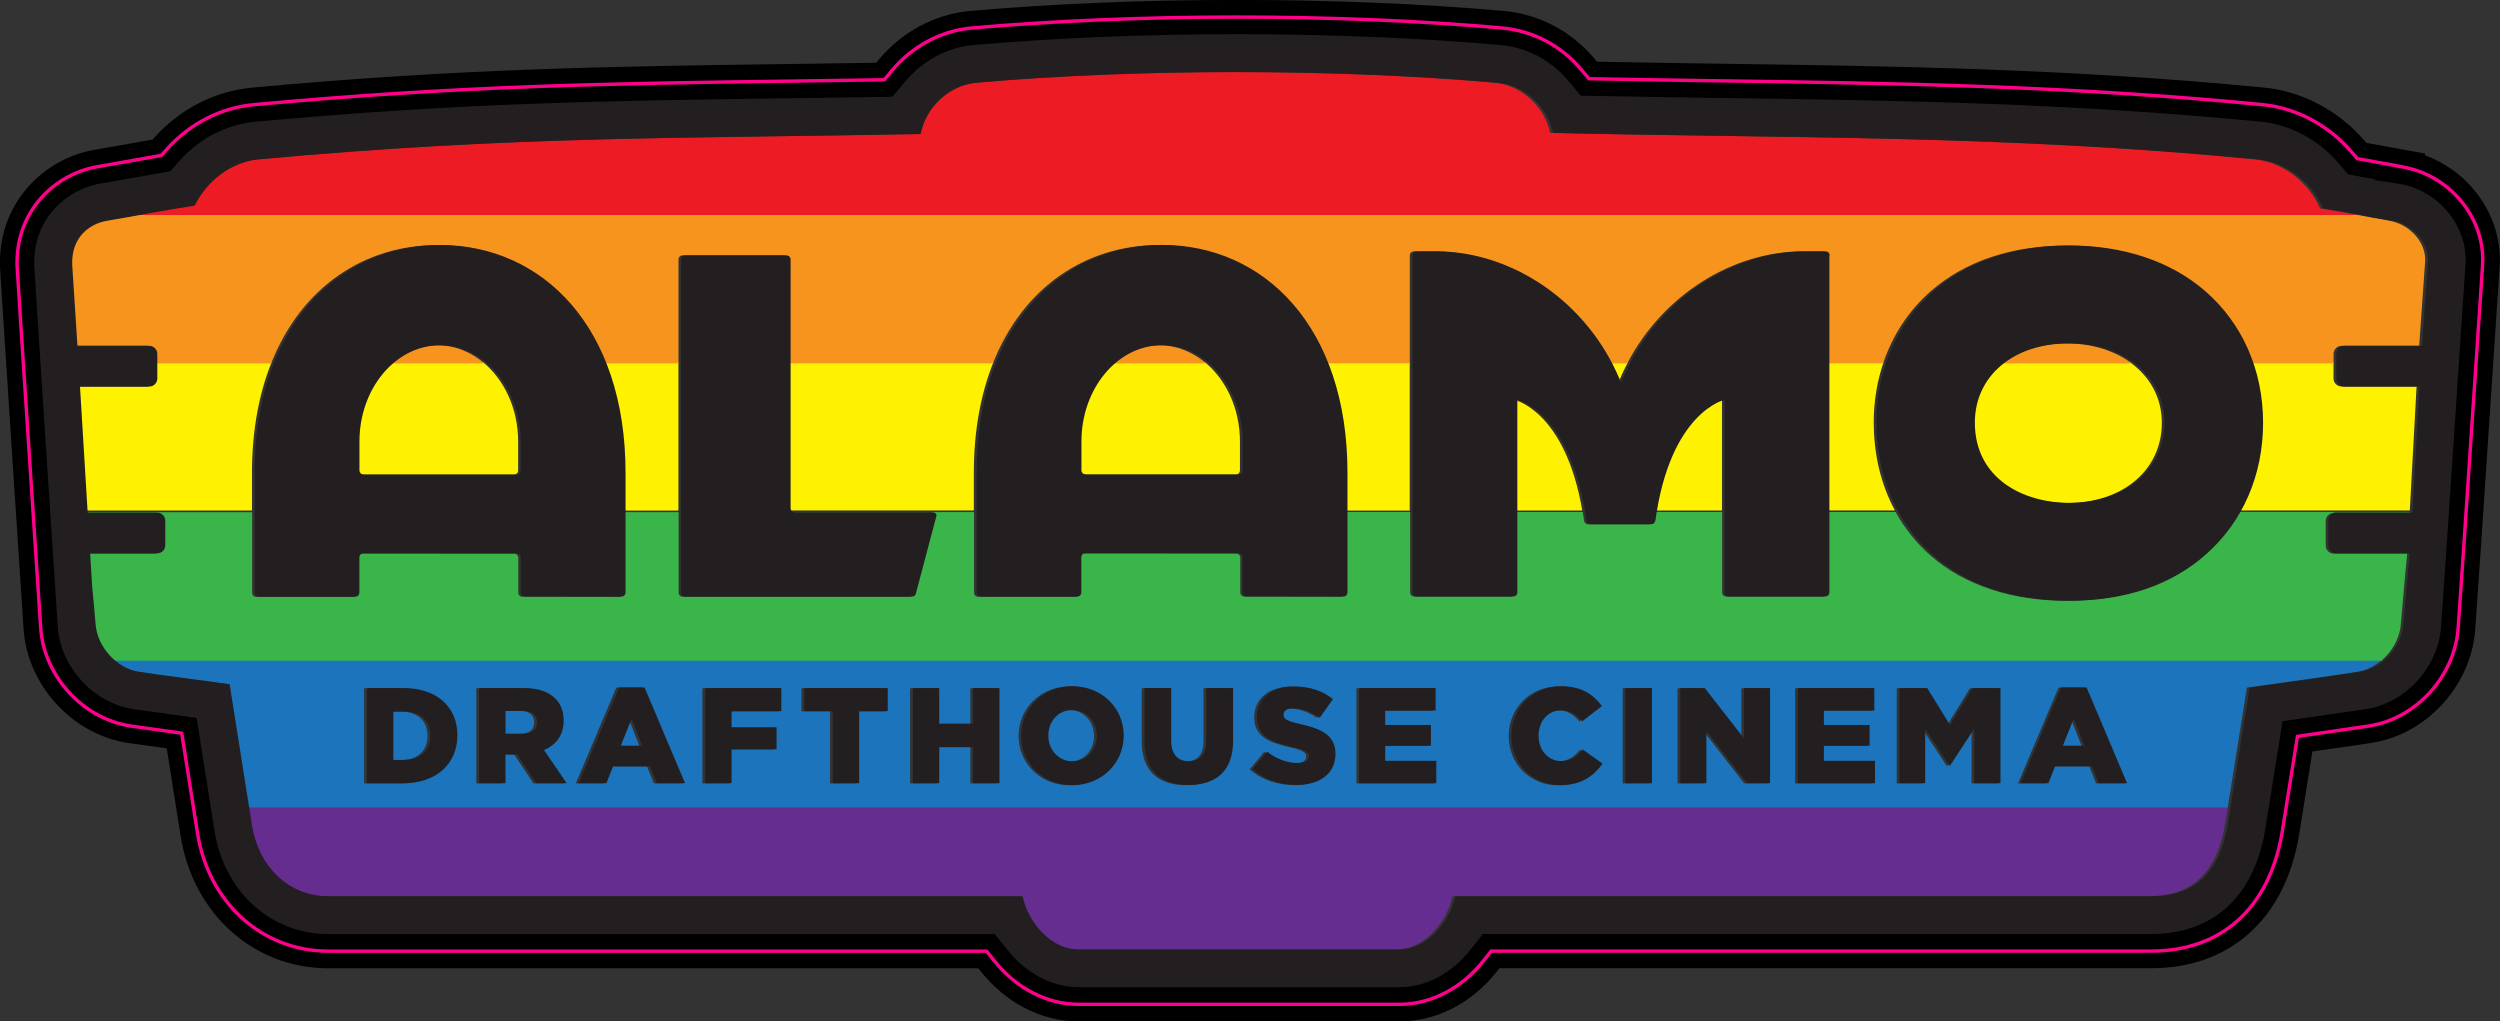
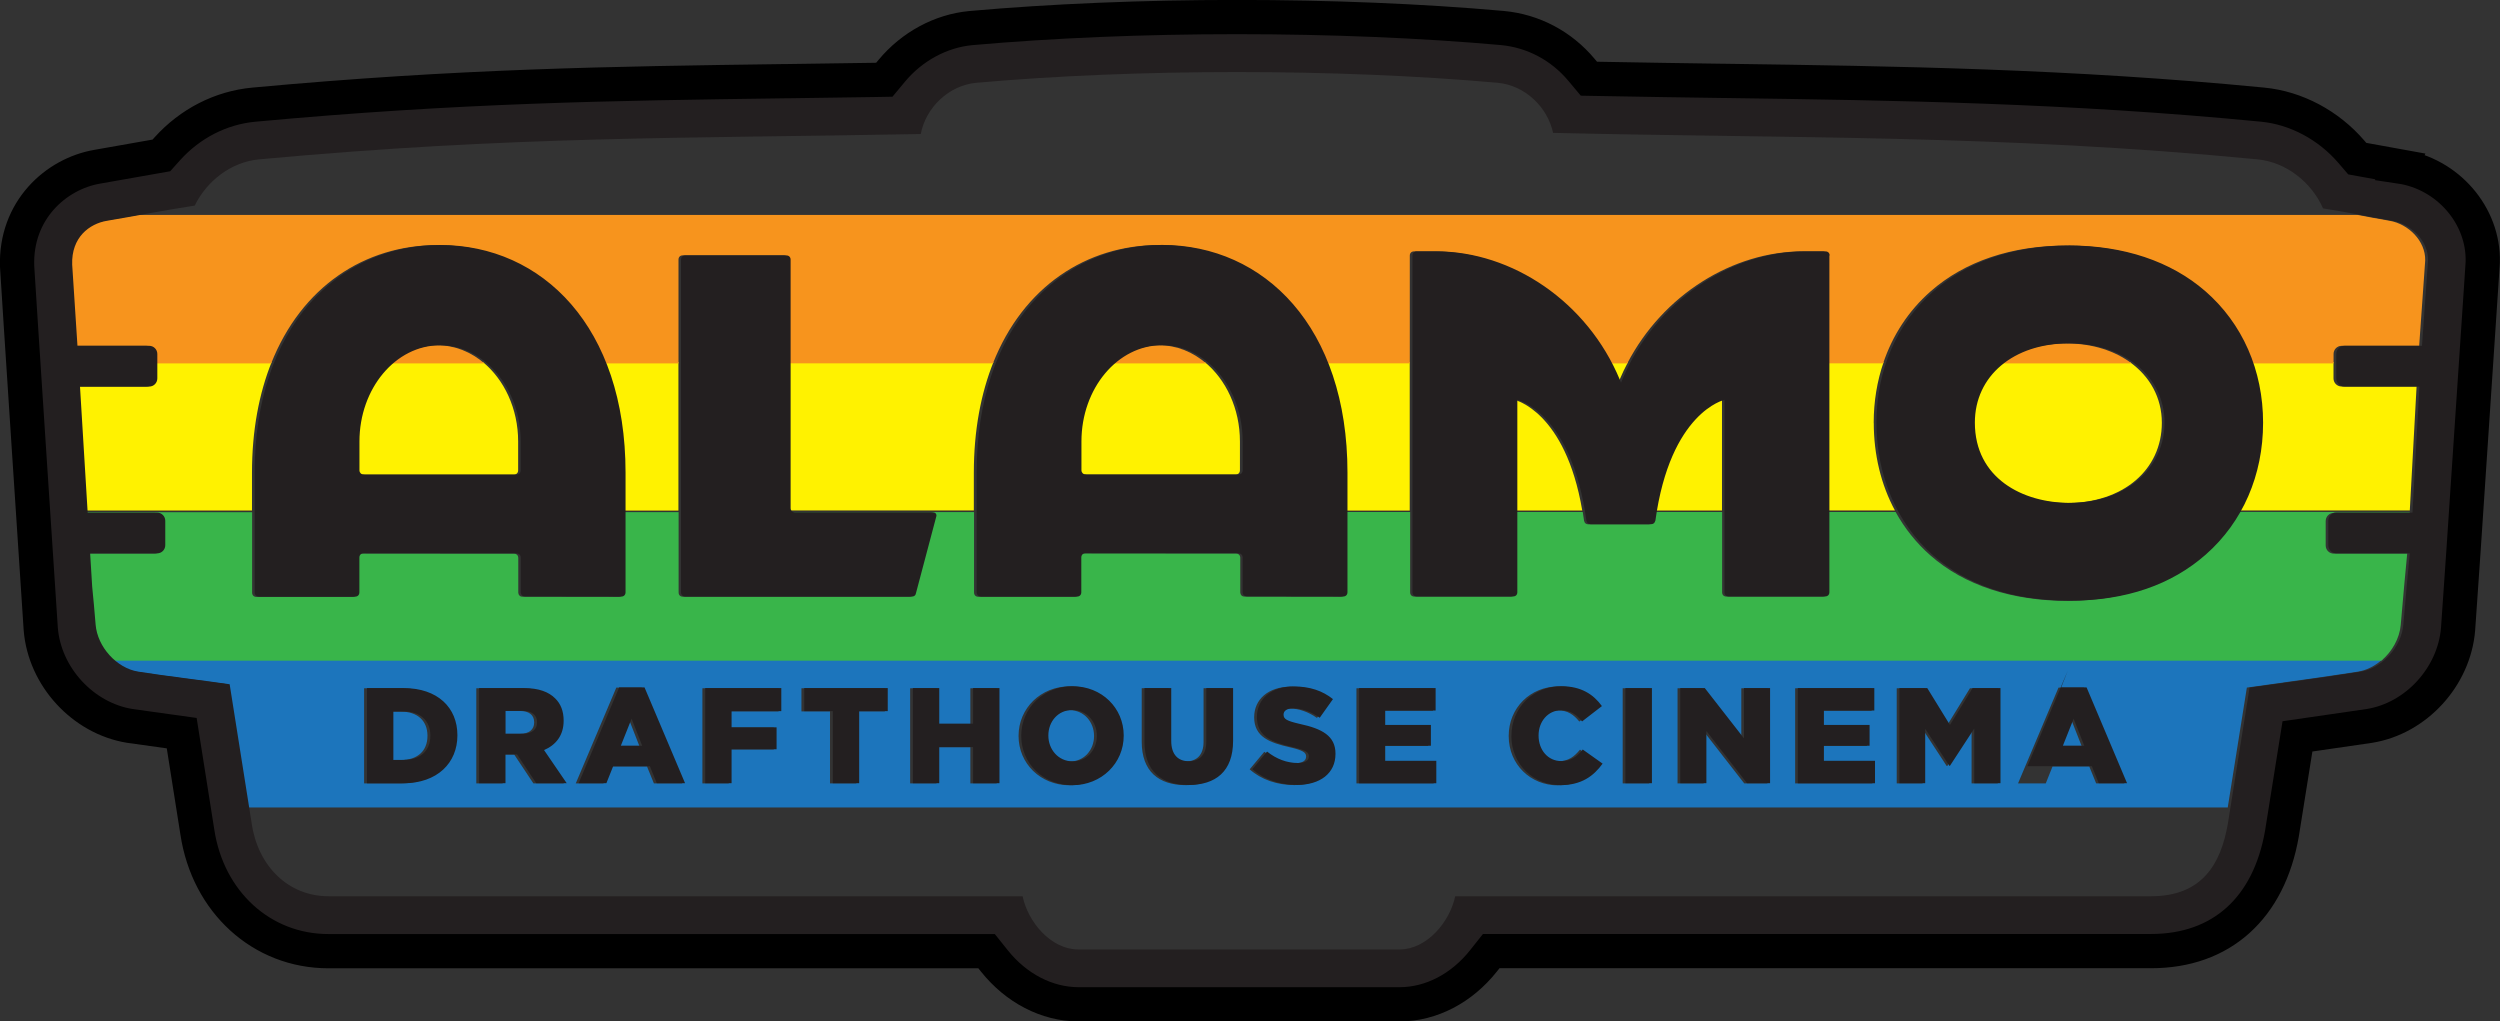
<svg xmlns="http://www.w3.org/2000/svg" id="Layer_2" viewBox="0 0 365 149.13">
  <rect x="0" y="0" width="365" height="149.13" fill="#333333" stroke="none" />
  <defs>
    <style>.cls-1{fill:#f7941d;}.cls-2{fill:#fff200;}.cls-3{fill:#ed1c24;}.cls-4{fill:#662d91;}.cls-5{fill:#231f20;}.cls-6{fill:#1c75bc;}.cls-7{fill:#39b54a;}.cls-8{stroke:#000;stroke-width:5px;}.cls-8,.cls-9{fill:none;stroke-miterlimit:10;}.cls-9{stroke:#ff008b;stroke-width:.5px;}</style>
  </defs>
  <g id="Layer_1-2">
-     <path class="cls-4" d="m324.87,120.29l.45-2.8H35.92l.44,2.8c.93,6.19,5.36,10.55,11.19,10.55h101.35c.78,3.73,4.11,7.74,8.11,7.77h46.94c4-.02,7.33-4.03,8.11-7.77h101.61c7.47,0,10.19-4.75,11.19-10.55Z" />
    <path class="cls-6" d="m75.91,103.81h-2.52v3.33h2.54c1.31,0,2.06-.64,2.06-1.65v-.04c0-1.09-.79-1.65-2.08-1.65Z" />
    <polygon class="cls-6" points="90.23 108.9 93.34 108.9 91.8 104.95 90.23 108.9" />
    <polygon class="cls-6" points="300.8 108.9 303.91 108.9 302.36 104.95 300.8 108.9" />
    <path class="cls-6" d="m58.58,103.89h-1.57v7.07h1.57c2.3,0,3.83-1.27,3.83-3.51v-.04c0-2.22-1.53-3.51-3.83-3.51Z" />
    <path class="cls-6" d="m156.16,103.68c-2.1,0-3.51,1.71-3.51,3.71v.04c0,2,1.45,3.75,3.55,3.75s3.53-1.71,3.53-3.71v-.04c0-2-1.45-3.75-3.57-3.75Z" />
    <path class="cls-6" d="m347.9,96.21H16.16c1.04.95,2.3,1.62,3.63,1.84,4.05.64,9.29,1.25,13.34,1.84l2.85,18h289.27l2.79-17.5c5.21-.74,11.01-1.51,16.22-2.33,1.33-.21,2.59-.89,3.63-1.84Zm-281.54,11.18c0,4.01-2.92,6.99-7.92,6.99h-5.28v-13.89h5.36c4.96,0,7.84,2.86,7.84,6.87v.04Zm11.52,6.99l-2.8-4.21h-1.69v4.21h-3.85v-13.89h6.57c2.12,0,3.59.56,4.53,1.51.81.79,1.23,1.87,1.23,3.23v.04c0,2.12-1.13,3.53-2.86,4.27l3.31,4.84h-4.45Zm17.59,0l-1.01-2.48h-5.36l-.99,2.48h-4.05l5.92-13.99h3.71l5.92,13.99h-4.13Zm18.19-10.52h-7.26v2.36h6.57v3.2h-6.57v4.96h-3.85v-13.89h11.12v3.37Zm15.54,0h-4.17v10.52h-3.85v-10.52h-4.17v-3.37h12.19v3.37Zm16.32,10.52h-3.85v-5.28h-4.94v5.28h-3.85v-13.89h3.85v5.2h4.94v-5.2h3.85v13.89Zm18.15-6.95c0,3.99-3.22,7.22-7.5,7.22s-7.46-3.2-7.46-7.19v-.04c0-3.99,3.22-7.22,7.5-7.22s7.46,3.2,7.46,7.19v.04Zm15.96.75c0,4.49-2.56,6.45-6.51,6.45s-6.43-2-6.43-6.35v-7.8h3.91v7.72c0,2,1.01,2.96,2.56,2.96s2.56-.91,2.56-2.86v-7.82h3.91v7.7Zm14.95,1.91c0,2.84-2.24,4.53-5.62,4.53-2.46,0-4.8-.77-6.51-2.3l2.14-2.56c1.37,1.09,2.9,1.67,4.51,1.67,1.03,0,1.59-.36,1.59-.95v-.04c0-.58-.46-.89-2.34-1.33-2.96-.67-5.24-1.51-5.24-4.37v-.04c0-2.58,2.04-4.45,5.38-4.45,2.36,0,4.21.64,5.72,1.85l-1.93,2.72c-1.27-.89-2.66-1.37-3.89-1.37-.93,0-1.39.4-1.39.89v.04c0,.64.48.91,2.4,1.35,3.2.69,5.18,1.73,5.18,4.33v.04Zm14.73,4.29h-11.27v-13.89h11.17v3.28h-7.36v2.1h6.67v3.04h-6.67v2.2h7.46v3.28Zm18.13.28c-3.97,0-7.17-3.04-7.17-7.19v-.04c0-4.05,3.12-7.22,7.32-7.22,2.84,0,4.66,1.19,5.89,2.9l-2.9,2.24c-.79-.99-1.71-1.63-3.04-1.63-1.95,0-3.31,1.65-3.31,3.67v.04c0,2.08,1.37,3.71,3.31,3.71,1.45,0,2.3-.67,3.14-1.69l2.9,2.06c-1.31,1.81-3.08,3.14-6.15,3.14Zm13.34-.28h-3.87v-13.89h3.87v13.89Zm17.25,0h-3.37l-5.93-7.62v7.62h-3.81v-13.89h3.59l5.72,7.34v-7.34h3.81v13.89Zm15.33,0h-11.27v-13.89h11.17v3.28h-7.36v2.1h6.67v3.04h-6.67v2.2h7.46v3.28Zm18.32,0h-3.83v-7.98l-3.55,5.44h-.08l-3.53-5.4v7.94h-3.77v-13.89h4.07l3.31,5.38,3.31-5.38h4.07v13.89Zm14.36,0l-1.01-2.48h-5.36l-.99,2.48h-4.05l5.91-13.99h3.71l5.91,13.99h-4.13Z" />
    <path class="cls-2" d="m99.05,74.54v-21.67h-10.99c1.83,4.55,2.87,9.96,2.87,16.16v5.52h8.11Z" />
    <path class="cls-2" d="m234.87,52.86c.44.84.86,1.69,1.23,2.58l.18.44.18-.44c.37-.89.79-1.74,1.23-2.58h-2.82Z" />
    <path class="cls-2" d="m221.15,58.39v16.15h9.86c-2.46-14.51-9.86-16.15-9.86-16.15Z" />
    <path class="cls-2" d="m36.79,69.02c0-6.2,1.04-11.6,2.87-16.16h-17.11v2.39c0,.66-.53,1.19-1.18,1.19h-10.11l1.11,18.1h24.42v-5.52Z" />
    <path class="cls-2" d="m328.55,52.86c.96,2.76,1.47,5.74,1.47,8.87,0,4.67-1.11,9.03-3.2,12.8h25.01l.99-18.1h-10.95c-.65,0-1.18-.53-1.18-1.19v-2.39h-12.15Z" />
    <path class="cls-2" d="m287.94,61.72c0,8.09,6.96,11.72,13.85,11.72,8.15,0,13.84-4.82,13.84-11.72,0-3.67-1.76-6.78-4.67-8.85h-18.51c-2.83,2.05-4.51,5.14-4.51,8.85Z" />
    <path class="cls-2" d="m52.71,69.27h.1v.02h22.22c.37,0,.62-.25.62-.62v-4.21c0-4.81-2.05-9.06-5.15-11.6h-13.27c-3.1,2.53-5.14,6.78-5.14,11.6v4.22h0c.02.35.26.58.61.58Z" />
    <path class="cls-2" d="m205.82,74.54v-21.67h-12.37c1.83,4.55,2.87,9.96,2.87,16.16v5.52h9.5Z" />
    <path class="cls-2" d="m157.48,64.46v4.22h0c.02.35.26.58.61.58h.1v.02h22.22c.37,0,.62-.25.62-.62v-4.21c0-4.81-2.05-9.06-5.15-11.6h-13.27c-3.1,2.53-5.14,6.78-5.14,11.6Z" />
    <path class="cls-2" d="m273.56,61.73c0-3.13.5-6.11,1.45-8.87h-8.26v21.67h9.91c-2.02-3.75-3.09-8.11-3.09-12.8Z" />
    <path class="cls-2" d="m115.04,74.18c0,.14.05.26.11.35h27.03v-5.52c0-6.2,1.04-11.6,2.87-16.16h-30v21.32Z" />
    <path class="cls-2" d="m251.41,58.39s-7.41,1.64-9.86,16.15h9.86v-16.15Z" />
    <path class="cls-1" d="m162.39,53.06h13.72c-1.93-1.66-4.3-2.65-6.86-2.65s-4.93.99-6.86,2.65Z" />
    <path class="cls-1" d="m15.18,32.24c-2.51.43-5.19,2.39-5.05,6.4l.77,11.85h10.48c.65,0,1.18.53,1.18,1.19v1.38h17.03c4.42-11.19,13.64-17.28,24.29-17.28s19.86,6.09,24.28,17.28h10.9v-15.16c0-.37.25-.62.62-.62h14.76c.37,0,.62.25.62.62v.58h0v14.57s29.91,0,29.91,0c4.42-11.19,13.64-17.28,24.29-17.28s19.86,6.09,24.28,17.28h12.29v-15.27h0v-.47c0-.37.26-.61.62-.61h2.9c10.23,0,20.43,6.35,25.63,16.36h2.6c5.2-10.01,15.4-16.36,25.63-16.36h2.91c.37,0,.62.25.62.61v11.77h0v3.97h8.2c1.36-4.08,3.71-7.69,6.94-10.52,4.97-4.37,11.83-6.68,19.81-6.68s14.85,2.3,19.87,6.65c3.28,2.85,5.67,6.46,7.06,10.56h12.08v-1.38c0-.66.53-1.19,1.18-1.19h11.32l.88-12.46c.07-2.87-2.48-5.33-5.2-5.8-1.76-.3-3.23-.58-4.66-.85H20.05c-1.54.28-3.12.56-4.86.85Z" />
    <path class="cls-1" d="m57.01,53.06h13.72c-1.93-1.66-4.3-2.65-6.86-2.65s-4.93.99-6.86,2.65Z" />
    <path class="cls-1" d="m292.19,53.06h19.04c-2.44-1.84-5.74-2.92-9.53-2.92s-7.11,1.08-9.5,2.92Z" />
-     <path class="cls-3" d="m329.18,23.27c-37.31-3.63-68.92-3.05-102.85-3.87-.8-3.78-4.11-6.94-8.08-7.31-23.55-2.09-52.59-2.09-76.13,0-4.03.38-7.37,3.62-8.11,7.48-34.29.65-59.5.26-96.61,3.7-4.09.38-7.63,3.16-9.39,6.75-2.93.45-5.39.9-7.97,1.37h324.17c-1.73-.33-3.4-.64-5.46-.96-1.68-3.78-5.34-6.74-9.57-7.16Z" />
    <path class="cls-7" d="m340.71,74.84h11.11v-.1s-25.1,0-25.1,0c-1.32,2.33-3.01,4.44-5.06,6.24-5.01,4.41-11.87,6.74-19.86,6.74s-14.96-2.23-19.96-6.63c-2.06-1.81-3.76-3.95-5.08-6.34h-10.01v11.22h0v.51c0,.37-.25.62-.62.62h-14.08c-.37,0-.62-.24-.62-.62v-.51h0v-11.22h-9.89c-.07.43-.14.87-.2,1.32h-.02c-.06.29-.27.48-.59.48h-8.85c-.32,0-.54-.19-.59-.48h-.01c-.06-.45-.13-.89-.2-1.32h-9.89v11.37h0v.36c0,.37-.25.62-.61.62h-14.08c-.37,0-.62-.24-.62-.62v-.36h0v-11.37h-9.5v11.74c0,.37-.25.63-.62.63l-14.07-.02c-.35,0-.58-.23-.61-.57v-5.08h0c0-.38-.25-.63-.62-.63h-.09s-22.23-.02-22.23-.02c-.37,0-.62.25-.62.62v5.08c0,.37-.24.63-.62.63h-14.07c-.37,0-.62-.25-.62-.63v-11.74h-26.8c.09.04.18.07.29.07h20.23c.27,0,.44.18.44.45v.06l-2.97,11.21-.07.25c-.1.2-.29.32-.54.32h-33.09c-.37,0-.62-.24-.62-.61v-11.74h-8.11v11.74c0,.37-.25.63-.62.63l-14.07-.02c-.35,0-.58-.23-.61-.57v-5.08h0c0-.38-.25-.63-.62-.63h-.09s-22.23-.02-22.23-.02c-.37,0-.62.25-.62.62v5.08c0,.37-.25.63-.62.63h-14.06c-.37,0-.62-.25-.62-.63v-11.74H12.39v.1h10.16c.65,0,1.18.53,1.18,1.19v3.57c0,.66-.53,1.19-1.18,1.19h-9.79l.3,4.87c.16,1.63.34,3.52.5,5.52.16,1.99,1.27,3.92,2.83,5.24h331.29c1.56-1.32,2.66-3.24,2.83-5.24.25-3.1.76-8.52.94-10.39h-10.72c-.65,0-1.18-.53-1.18-1.19v-3.57c0-.65.53-1.19,1.18-1.19Z" />
-     <path class="cls-5" d="m350.45,24.3l-6.29-1.14-.85-.99c-3.36-3.91-8.09-6.42-12.96-6.89-28.31-2.76-53.76-3.12-78.37-3.47h-.22c-5.53-.08-11.8-.17-18.09-.29l-1.69-.03-1.09-1.3c-2.94-3.51-7.04-5.68-11.55-6.1-11.77-1.05-25.17-1.6-38.77-1.6s-27.01.56-38.83,1.61c-4.38.41-8.59,2.68-11.54,6.23l-1.09,1.31-1.7.03c-4.29.07-8.46.13-12.54.18h-.31c-25.5.35-47.53.66-77.51,3.43-4.8.45-9.29,2.74-12.63,6.45l-.86.96-9.35,1.65c-6.04,1.03-12,6.37-11.71,14.58.07,1.53,3.42,52.53,3.45,52.92.56,6.96,6.15,13.03,12.99,14.14l7.59,1.06,2.28,14.42c1.54,10.25,9.41,17.41,19.13,17.41h96.1l1.12,1.4c3.2,4.02,7.67,6.34,12.27,6.36h46.96c4.57-.02,9.03-2.34,12.21-6.36l1.12-1.41h96.35c10.24,0,17.19-6.25,19.09-17.14l2.27-14.21,10.52-1.53c6.81-1.1,12.37-7.18,12.93-14.14.12-1.51.82-11.6,3.44-51.07l.14-2.16c0-.12.01-.24.02-.36.18-6.78-5.11-12.9-12.04-13.93Zm3.15,26.19h-11.32c-.65,0-1.18.53-1.18,1.19v3.57c0,.66.53,1.19,1.18,1.19h10.95l-1.01,18.4h-11.11c-.65,0-1.18.53-1.18,1.19v3.57c0,.66.53,1.19,1.18,1.19h10.72c-.18,1.87-.69,7.28-.94,10.39-.27,3.27-3.07,6.37-6.23,6.88-5.21.82-11.01,1.59-16.22,2.33l-3.18,19.91c-1.01,5.8-3.72,10.55-11.19,10.55h-101.61c-.78,3.73-4.11,7.75-8.11,7.77h-46.94c-4-.02-7.33-4.03-8.11-7.77H47.95c-5.83,0-10.26-4.36-11.19-10.55l-3.23-20.4c-4.05-.59-9.29-1.2-13.34-1.84-3.16-.51-5.97-3.61-6.23-6.88-.16-2.01-.34-3.89-.5-5.52l-.3-4.87h9.79c.65,0,1.18-.53,1.18-1.19v-3.57c0-.65-.53-1.19-1.18-1.19h-10.15l-1.12-18.4h10.11c.65,0,1.18-.53,1.18-1.19v-3.57c0-.66-.53-1.19-1.18-1.19h-10.48l-.77-11.85c-.14-4.01,2.54-5.97,5.05-6.4,4.67-.78,8.16-1.51,12.84-2.22,1.76-3.59,5.3-6.37,9.39-6.75,37.11-3.44,62.32-3.05,96.61-3.7.74-3.86,4.08-7.1,8.11-7.48,23.55-2.09,52.59-2.09,76.13,0,3.97.37,7.27,3.53,8.08,7.31,33.93.82,65.54.24,102.85,3.87,4.23.41,7.89,3.37,9.57,7.16,3.77.58,6.22,1.14,10.12,1.81,2.72.47,5.28,2.93,5.2,5.8l-.88,12.46Zm-51.51-14.64c-7.99,0-14.84,2.31-19.81,6.68-5.37,4.72-8.32,11.53-8.32,19.19s2.94,14.66,8.27,19.35c5,4.4,11.72,6.63,19.96,6.63s14.85-2.33,19.86-6.74c5.39-4.75,8.36-11.58,8.36-19.24s-3.01-14.5-8.46-19.23c-5.02-4.35-11.89-6.65-19.87-6.65m.1,37.58c-6.9,0-13.85-3.62-13.85-11.72,0-6.82,5.65-11.57,13.75-11.57s13.94,4.87,13.94,11.57-5.69,11.72-13.84,11.72m-35.05-36.11c0-.37-.25-.61-.62-.61h-2.91c-11.02,0-22.01,7.36-26.75,18.73l-.18.44-.18-.44c-4.74-11.38-15.73-18.73-26.75-18.73h-2.9c-.37,0-.62.25-.62.61v.47h0v48.32h0v.36c0,.37.26.62.62.62h14.08c.37,0,.61-.24.61-.62v-.36h0v-27.72s7.92,1.75,10.09,17.67h.01c.06.29.28.48.59.48h8.85c.32,0,.53-.19.59-.48h.02c2.18-15.92,10.09-17.67,10.09-17.67v27.57h0v.51c0,.37.25.62.62.62h14.08c.37,0,.62-.24.62-.62v-.51h0v-36.86h0v-11.78Zm-130.85,37.49h-20.23c-.37,0-.62-.25-.62-.62v-35.69s0,0,0,0v-.58c0-.37-.25-.62-.62-.62h-14.76c-.37,0-.62.25-.62.62v48.57c0,.37.25.62.62.62h33.09c.26,0,.45-.12.54-.32l.07-.25,2.97-11.21v-.06c0-.27-.18-.44-.44-.44m-98.49,12.29h14.06c.37,0,.62-.25.62-.63v-5.08c0-.37.25-.62.62-.62h22.23v.02h.09c.37,0,.62.25.62.62h0v5.09c.02.34.26.57.61.57l14.07.02c.37,0,.62-.25.62-.63v-17.46c0-21.26-12.15-33.24-27.07-33.24s-27.08,11.98-27.08,33.24v17.46c0,.37.25.63.62.63m14.68-18.46v-4.18c0-7.75,5.28-14.05,11.77-14.05s11.77,6.3,11.77,14.05v4.21c0,.37-.24.62-.61.62h-22.22v-.02h-.1c-.35,0-.59-.24-.61-.58h0v-.04Zm90.7,18.46h14.07c.37,0,.62-.25.62-.63v-5.08c0-.37.25-.62.62-.62h22.23v.02h.09c.37,0,.62.25.62.62h0v5.09c.02.34.26.57.61.57l14.07.02c.37,0,.62-.25.62-.63v-17.46c0-21.26-12.15-33.24-27.07-33.24s-27.07,11.98-27.07,33.24v17.46c0,.37.25.63.62.63m14.68-18.46v-4.18c0-7.75,5.28-14.05,11.77-14.05s11.77,6.3,11.77,14.05v4.21c0,.37-.24.62-.61.62h-22.22v-.02h-.1c-.35,0-.59-.24-.61-.58h0v-.04Zm-104.31,31.83h5.36c4.96,0,7.84,2.86,7.84,6.87v.04c0,4.01-2.92,6.99-7.92,6.99h-5.28v-13.89Zm5.42,10.48c2.3,0,3.83-1.27,3.83-3.51v-.04c0-2.22-1.53-3.51-3.83-3.51h-1.57v7.07h1.57Zm10.96-10.48h6.57c2.12,0,3.59.56,4.53,1.51.81.79,1.23,1.87,1.23,3.23v.04c0,2.12-1.13,3.53-2.86,4.27l3.31,4.84h-4.45l-2.8-4.21h-1.69v4.21h-3.85v-13.89Zm6.39,6.67c1.31,0,2.06-.64,2.06-1.65v-.04c0-1.09-.79-1.65-2.08-1.65h-2.52v3.33h2.54Zm14.04-6.77h3.71l5.92,13.99h-4.13l-1.01-2.48h-5.36l-.99,2.48h-4.05l5.92-13.99Zm3.37,8.52l-1.55-3.95-1.57,3.95h3.12Zm9.19-8.42h11.12v3.37h-7.26v2.36h6.57v3.2h-6.57v4.96h-3.85v-13.89Zm18.64,3.37h-4.17v-3.37h12.19v3.37h-4.17v10.52h-3.85v-10.52Zm11.69-3.37h3.85v5.2h4.94v-5.2h3.85v13.89h-3.85v-5.28h-4.94v5.28h-3.85v-13.89Zm15.82,6.99v-.04c0-3.99,3.22-7.22,7.5-7.22s7.46,3.2,7.46,7.19v.04c0,3.99-3.22,7.22-7.5,7.22s-7.46-3.2-7.46-7.19Zm11.04,0v-.04c0-2-1.45-3.75-3.57-3.75s-3.51,1.71-3.51,3.71v.04c0,2,1.45,3.75,3.55,3.75s3.53-1.71,3.53-3.71Zm6.95.81v-7.8h3.91v7.72c0,2,1.01,2.96,2.56,2.96s2.56-.91,2.56-2.86v-7.82h3.91v7.7c0,4.49-2.56,6.45-6.51,6.45s-6.43-2-6.43-6.35Zm15.76,4.03l2.14-2.56c1.37,1.09,2.9,1.67,4.51,1.67,1.03,0,1.59-.36,1.59-.95v-.04c0-.58-.46-.89-2.34-1.33-2.96-.67-5.24-1.51-5.24-4.37v-.04c0-2.58,2.04-4.45,5.38-4.45,2.36,0,4.21.64,5.72,1.85l-1.93,2.72c-1.27-.89-2.66-1.37-3.89-1.37-.93,0-1.39.4-1.39.89v.04c0,.64.48.91,2.4,1.35,3.2.69,5.18,1.73,5.18,4.33v.04c0,2.84-2.24,4.53-5.62,4.53-2.46,0-4.8-.77-6.51-2.3Zm15.58-11.83h11.17v3.28h-7.36v2.1h6.67v3.04h-6.67v2.2h7.46v3.28h-11.27v-13.89Zm22.24,6.99v-.04c0-4.05,3.12-7.22,7.32-7.22,2.84,0,4.66,1.19,5.89,2.9l-2.9,2.24c-.79-.99-1.71-1.63-3.04-1.63-1.95,0-3.31,1.65-3.31,3.67v.04c0,2.08,1.37,3.71,3.31,3.71,1.45,0,2.3-.67,3.14-1.69l2.9,2.06c-1.31,1.81-3.08,3.14-6.15,3.14-3.97,0-7.17-3.04-7.17-7.19Zm16.64-6.99h3.87v13.89h-3.87v-13.89Zm8,0h3.59l5.72,7.34v-7.34h3.81v13.89h-3.37l-5.93-7.62v7.62h-3.81v-13.89Zm17.17,0h11.17v3.28h-7.36v2.1h6.67v3.04h-6.67v2.2h7.46v3.28h-11.27v-13.89Zm14.83,0h4.07l3.31,5.38,3.31-5.38h4.07v13.89h-3.83v-7.98l-3.55,5.44h-.08l-3.53-5.4v7.94h-3.77v-13.89Zm23.62-.1h3.71l5.91,13.99h-4.13l-1.01-2.48h-5.36l-.99,2.48h-4.05l5.91-13.99Zm3.37,8.52l-1.55-3.95-1.57,3.95h3.12Z" />
+     <path class="cls-5" d="m350.45,24.3l-6.29-1.14-.85-.99c-3.36-3.91-8.09-6.42-12.96-6.89-28.31-2.76-53.76-3.12-78.37-3.47h-.22c-5.53-.08-11.8-.17-18.09-.29l-1.69-.03-1.09-1.3c-2.94-3.51-7.04-5.68-11.55-6.1-11.77-1.05-25.17-1.6-38.77-1.6s-27.01.56-38.83,1.61c-4.38.41-8.59,2.68-11.54,6.23l-1.09,1.31-1.7.03c-4.29.07-8.46.13-12.54.18h-.31c-25.5.35-47.53.66-77.51,3.43-4.8.45-9.29,2.74-12.63,6.45l-.86.96-9.35,1.65c-6.04,1.03-12,6.37-11.71,14.58.07,1.53,3.42,52.53,3.45,52.92.56,6.96,6.15,13.03,12.99,14.14l7.59,1.06,2.28,14.42c1.54,10.25,9.41,17.41,19.13,17.41h96.1l1.12,1.4c3.2,4.02,7.67,6.34,12.27,6.36h46.96c4.57-.02,9.03-2.34,12.21-6.36l1.12-1.41h96.35c10.24,0,17.19-6.25,19.09-17.14l2.27-14.21,10.52-1.53c6.81-1.1,12.37-7.18,12.93-14.14.12-1.51.82-11.6,3.44-51.07l.14-2.16c0-.12.01-.24.02-.36.18-6.78-5.11-12.9-12.04-13.93Zm3.15,26.19h-11.32c-.65,0-1.18.53-1.18,1.19v3.57c0,.66.53,1.19,1.18,1.19h10.95l-1.01,18.4h-11.11c-.65,0-1.18.53-1.18,1.19v3.57c0,.66.53,1.19,1.18,1.19h10.72c-.18,1.87-.69,7.28-.94,10.39-.27,3.27-3.07,6.37-6.23,6.88-5.21.82-11.01,1.59-16.22,2.33l-3.18,19.91c-1.01,5.8-3.72,10.55-11.19,10.55h-101.61c-.78,3.73-4.11,7.75-8.11,7.77h-46.94c-4-.02-7.33-4.03-8.11-7.77H47.95c-5.83,0-10.26-4.36-11.19-10.55l-3.23-20.4c-4.05-.59-9.29-1.2-13.34-1.84-3.16-.51-5.97-3.61-6.23-6.88-.16-2.01-.34-3.89-.5-5.52l-.3-4.87h9.79c.65,0,1.18-.53,1.18-1.19v-3.57c0-.65-.53-1.19-1.18-1.19h-10.15l-1.12-18.4h10.11c.65,0,1.18-.53,1.18-1.19v-3.57c0-.66-.53-1.19-1.18-1.19h-10.48l-.77-11.85c-.14-4.01,2.54-5.97,5.05-6.4,4.67-.78,8.16-1.51,12.84-2.22,1.76-3.59,5.3-6.37,9.39-6.75,37.11-3.44,62.32-3.05,96.61-3.7.74-3.86,4.08-7.1,8.11-7.48,23.55-2.09,52.59-2.09,76.13,0,3.97.37,7.27,3.53,8.08,7.31,33.93.82,65.54.24,102.85,3.87,4.23.41,7.89,3.37,9.57,7.16,3.77.58,6.22,1.14,10.12,1.81,2.72.47,5.28,2.93,5.2,5.8l-.88,12.46Zm-51.51-14.64c-7.99,0-14.84,2.31-19.81,6.68-5.37,4.72-8.32,11.53-8.32,19.19s2.94,14.66,8.27,19.35c5,4.4,11.72,6.63,19.96,6.63s14.85-2.33,19.86-6.74c5.39-4.75,8.36-11.58,8.36-19.24s-3.01-14.5-8.46-19.23c-5.02-4.35-11.89-6.65-19.87-6.65m.1,37.58c-6.9,0-13.85-3.62-13.85-11.72,0-6.82,5.65-11.57,13.75-11.57s13.94,4.87,13.94,11.57-5.69,11.72-13.84,11.72m-35.05-36.11c0-.37-.25-.61-.62-.61h-2.91c-11.02,0-22.01,7.36-26.75,18.73l-.18.44-.18-.44c-4.74-11.38-15.73-18.73-26.75-18.73h-2.9c-.37,0-.62.25-.62.61v.47h0v48.32h0v.36c0,.37.26.62.62.62h14.08c.37,0,.61-.24.61-.62v-.36h0v-27.72s7.92,1.75,10.09,17.67h.01c.06.29.28.48.59.48h8.85c.32,0,.53-.19.59-.48h.02c2.18-15.92,10.09-17.67,10.09-17.67v27.57h0v.51c0,.37.25.62.62.62h14.08c.37,0,.62-.24.62-.62v-.51h0v-36.86h0v-11.78Zm-130.85,37.49h-20.23c-.37,0-.62-.25-.62-.62v-35.69s0,0,0,0v-.58c0-.37-.25-.62-.62-.62h-14.76c-.37,0-.62.25-.62.62v48.57c0,.37.25.62.62.62h33.09c.26,0,.45-.12.54-.32l.07-.25,2.97-11.21v-.06c0-.27-.18-.44-.44-.44m-98.49,12.29h14.06c.37,0,.62-.25.62-.63v-5.08c0-.37.25-.62.62-.62h22.23v.02h.09c.37,0,.62.25.62.62h0v5.09c.02.34.26.57.61.57l14.07.02c.37,0,.62-.25.62-.63v-17.46c0-21.26-12.15-33.24-27.07-33.24s-27.08,11.98-27.08,33.24v17.46c0,.37.25.63.62.63m14.68-18.46v-4.18c0-7.75,5.28-14.05,11.77-14.05s11.77,6.3,11.77,14.05v4.21c0,.37-.24.62-.61.62h-22.22v-.02h-.1c-.35,0-.59-.24-.61-.58h0v-.04Zm90.7,18.46h14.07c.37,0,.62-.25.62-.63v-5.08c0-.37.25-.62.62-.62h22.23v.02h.09c.37,0,.62.25.62.62h0v5.09c.02.34.26.57.61.57l14.07.02c.37,0,.62-.25.62-.63v-17.46c0-21.26-12.15-33.24-27.07-33.24s-27.07,11.98-27.07,33.24v17.46c0,.37.25.63.62.63m14.68-18.46v-4.18c0-7.75,5.28-14.05,11.77-14.05s11.77,6.3,11.77,14.05v4.21c0,.37-.24.62-.61.62h-22.22v-.02h-.1c-.35,0-.59-.24-.61-.58h0v-.04Zm-104.31,31.83h5.36c4.96,0,7.84,2.86,7.84,6.87v.04c0,4.01-2.92,6.99-7.92,6.99h-5.28v-13.89Zm5.42,10.48c2.3,0,3.83-1.27,3.83-3.51v-.04c0-2.22-1.53-3.51-3.83-3.51h-1.57v7.07h1.57Zm10.96-10.48h6.57c2.12,0,3.59.56,4.53,1.51.81.79,1.23,1.87,1.23,3.23v.04c0,2.12-1.13,3.53-2.86,4.27l3.31,4.84h-4.45l-2.8-4.21h-1.69v4.21h-3.85v-13.89Zm6.39,6.67c1.31,0,2.06-.64,2.06-1.65v-.04c0-1.09-.79-1.65-2.08-1.65h-2.52v3.33h2.54Zm14.04-6.77h3.71l5.92,13.99h-4.13l-1.01-2.48h-5.36l-.99,2.48h-4.05l5.92-13.99Zm3.37,8.52l-1.55-3.95-1.57,3.95h3.12Zm9.19-8.42h11.12v3.37h-7.26v2.36h6.57v3.2h-6.57v4.96h-3.85v-13.89Zm18.64,3.37h-4.17v-3.37h12.19v3.37h-4.17v10.52h-3.85v-10.52Zm11.69-3.37h3.85v5.2h4.94v-5.2h3.85v13.89h-3.85v-5.28h-4.94v5.28h-3.85v-13.89Zm15.82,6.99v-.04c0-3.99,3.22-7.22,7.5-7.22s7.46,3.2,7.46,7.19v.04c0,3.99-3.22,7.22-7.5,7.22s-7.46-3.2-7.46-7.19Zm11.04,0v-.04c0-2-1.45-3.75-3.57-3.75s-3.51,1.71-3.51,3.71v.04c0,2,1.45,3.75,3.55,3.75s3.53-1.71,3.53-3.71Zm6.95.81v-7.8h3.91v7.72c0,2,1.01,2.96,2.56,2.96s2.56-.91,2.56-2.86v-7.82h3.91v7.7c0,4.49-2.56,6.45-6.51,6.45s-6.43-2-6.43-6.35Zm15.76,4.03l2.14-2.56c1.37,1.09,2.9,1.67,4.51,1.67,1.03,0,1.59-.36,1.59-.95v-.04c0-.58-.46-.89-2.34-1.33-2.96-.67-5.24-1.51-5.24-4.37v-.04c0-2.58,2.04-4.45,5.38-4.45,2.36,0,4.21.64,5.72,1.85l-1.93,2.72c-1.27-.89-2.66-1.37-3.89-1.37-.93,0-1.39.4-1.39.89v.04c0,.64.48.91,2.4,1.35,3.2.69,5.18,1.73,5.18,4.33v.04c0,2.84-2.24,4.53-5.62,4.53-2.46,0-4.8-.77-6.51-2.3Zm15.58-11.83h11.17v3.28h-7.36v2.1h6.67v3.04h-6.67v2.2h7.46v3.28h-11.27v-13.89Zm22.24,6.99v-.04c0-4.05,3.12-7.22,7.32-7.22,2.84,0,4.66,1.19,5.89,2.9l-2.9,2.24c-.79-.99-1.71-1.63-3.04-1.63-1.95,0-3.31,1.65-3.31,3.67v.04c0,2.08,1.37,3.71,3.31,3.71,1.45,0,2.3-.67,3.14-1.69l2.9,2.06c-1.31,1.81-3.08,3.14-6.15,3.14-3.97,0-7.17-3.04-7.17-7.19Zm16.64-6.99h3.87v13.89h-3.87v-13.89Zm8,0h3.59l5.72,7.34v-7.34h3.81v13.89h-3.37l-5.93-7.62v7.62h-3.81v-13.89Zm17.17,0h11.17v3.28h-7.36v2.1h6.67v3.04h-6.67v2.2h7.46v3.28h-11.27v-13.89Zm14.83,0h4.07l3.31,5.38,3.31-5.38h4.07v13.89h-3.83v-7.98l-3.55,5.44h-.08l-3.53-5.4v7.94h-3.77v-13.89Zm23.62-.1h3.71l5.91,13.99h-4.13l-1.01-2.48h-5.36h-4.05l5.91-13.99Zm3.37,8.52l-1.55-3.95-1.57,3.95h3.12Z" />
    <path class="cls-8" d="m350.45,24.3l-6.29-1.14-.85-.99c-3.36-3.91-8.09-6.42-12.96-6.89-28.31-2.76-53.76-3.12-78.37-3.47h-.22c-5.53-.08-11.8-.17-18.09-.29l-1.69-.03-1.09-1.3c-2.94-3.51-7.04-5.68-11.55-6.1-11.77-1.05-25.17-1.6-38.77-1.6s-27.01.56-38.83,1.61c-4.38.41-8.59,2.68-11.54,6.23l-1.09,1.31-1.7.03c-4.29.07-8.46.13-12.54.18h-.31c-25.5.35-47.53.66-77.51,3.43-4.8.45-9.29,2.74-12.63,6.45l-.86.96-9.35,1.65c-6.04,1.03-12,6.37-11.71,14.58.07,1.53,3.42,52.53,3.45,52.92.56,6.96,6.15,13.03,12.99,14.14l7.59,1.06,2.28,14.42c1.54,10.25,9.41,17.41,19.13,17.41h96.1l1.12,1.4c3.2,4.02,7.67,6.34,12.27,6.36h46.96c4.57-.02,9.03-2.34,12.21-6.36l1.12-1.41h96.35c10.24,0,17.19-6.25,19.09-17.14l2.27-14.21,10.52-1.53c6.81-1.1,12.37-7.18,12.93-14.14.12-1.51.82-11.6,3.44-51.07l.14-2.16c0-.12.01-.24.02-.36.18-6.78-5.11-12.9-12.04-13.93Z" />
-     <path class="cls-9" d="m350.45,24.3l-6.29-1.14-.85-.99c-3.36-3.91-8.09-6.42-12.96-6.89-28.31-2.76-53.76-3.12-78.37-3.47h-.22c-5.53-.08-11.8-.17-18.09-.29l-1.69-.03-1.09-1.3c-2.94-3.51-7.04-5.68-11.55-6.1-11.77-1.05-25.17-1.6-38.77-1.6s-27.01.56-38.83,1.61c-4.38.41-8.59,2.68-11.54,6.23l-1.09,1.31-1.7.03c-4.29.07-8.46.13-12.54.18h-.31c-25.5.35-47.53.66-77.51,3.43-4.8.45-9.29,2.74-12.63,6.45l-.86.96-9.35,1.65c-6.04,1.03-12,6.37-11.71,14.58.07,1.53,3.42,52.53,3.45,52.92.56,6.96,6.15,13.03,12.99,14.14l7.59,1.06,2.28,14.42c1.54,10.25,9.41,17.41,19.13,17.41h96.1l1.12,1.4c3.2,4.02,7.67,6.34,12.27,6.36h46.96c4.57-.02,9.03-2.34,12.21-6.36l1.12-1.41h96.35c10.24,0,17.19-6.25,19.09-17.14l2.27-14.21,10.52-1.53c6.81-1.1,12.37-7.18,12.93-14.14.12-1.51.82-11.6,3.44-51.07l.14-2.16c0-.12.01-.24.02-.36.18-6.78-5.11-12.9-12.04-13.93Z" />
  </g>
</svg>